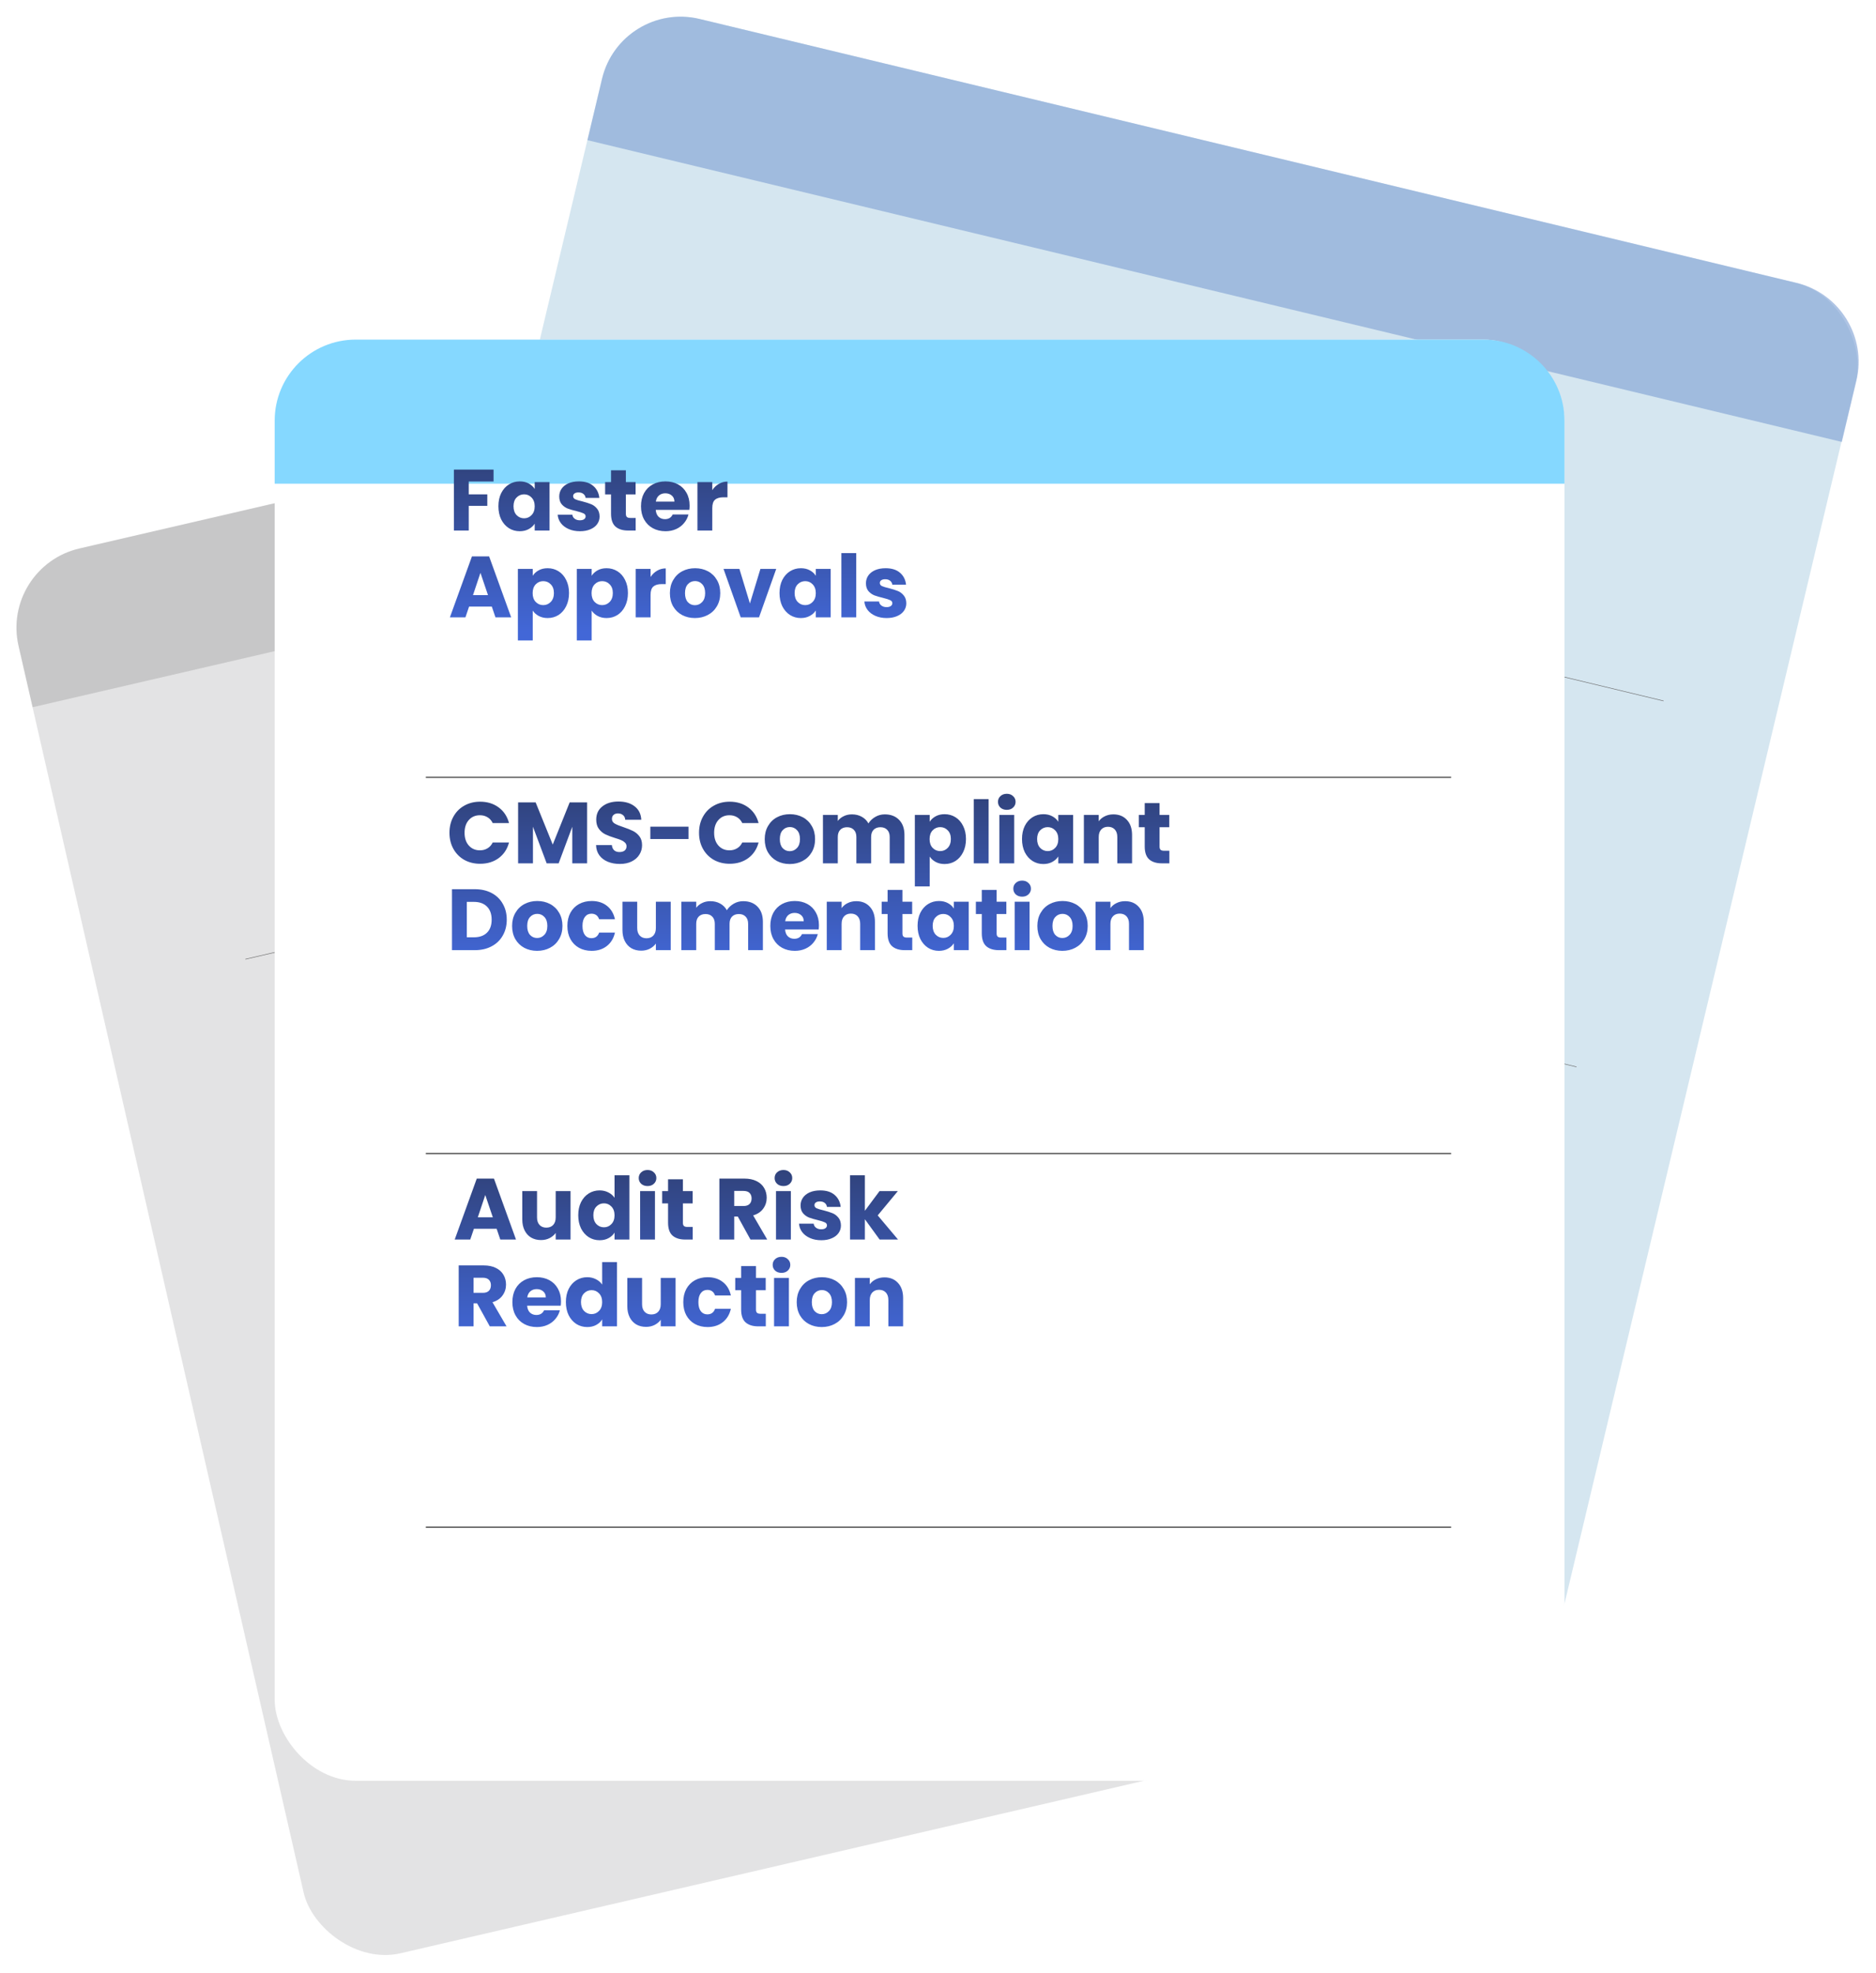
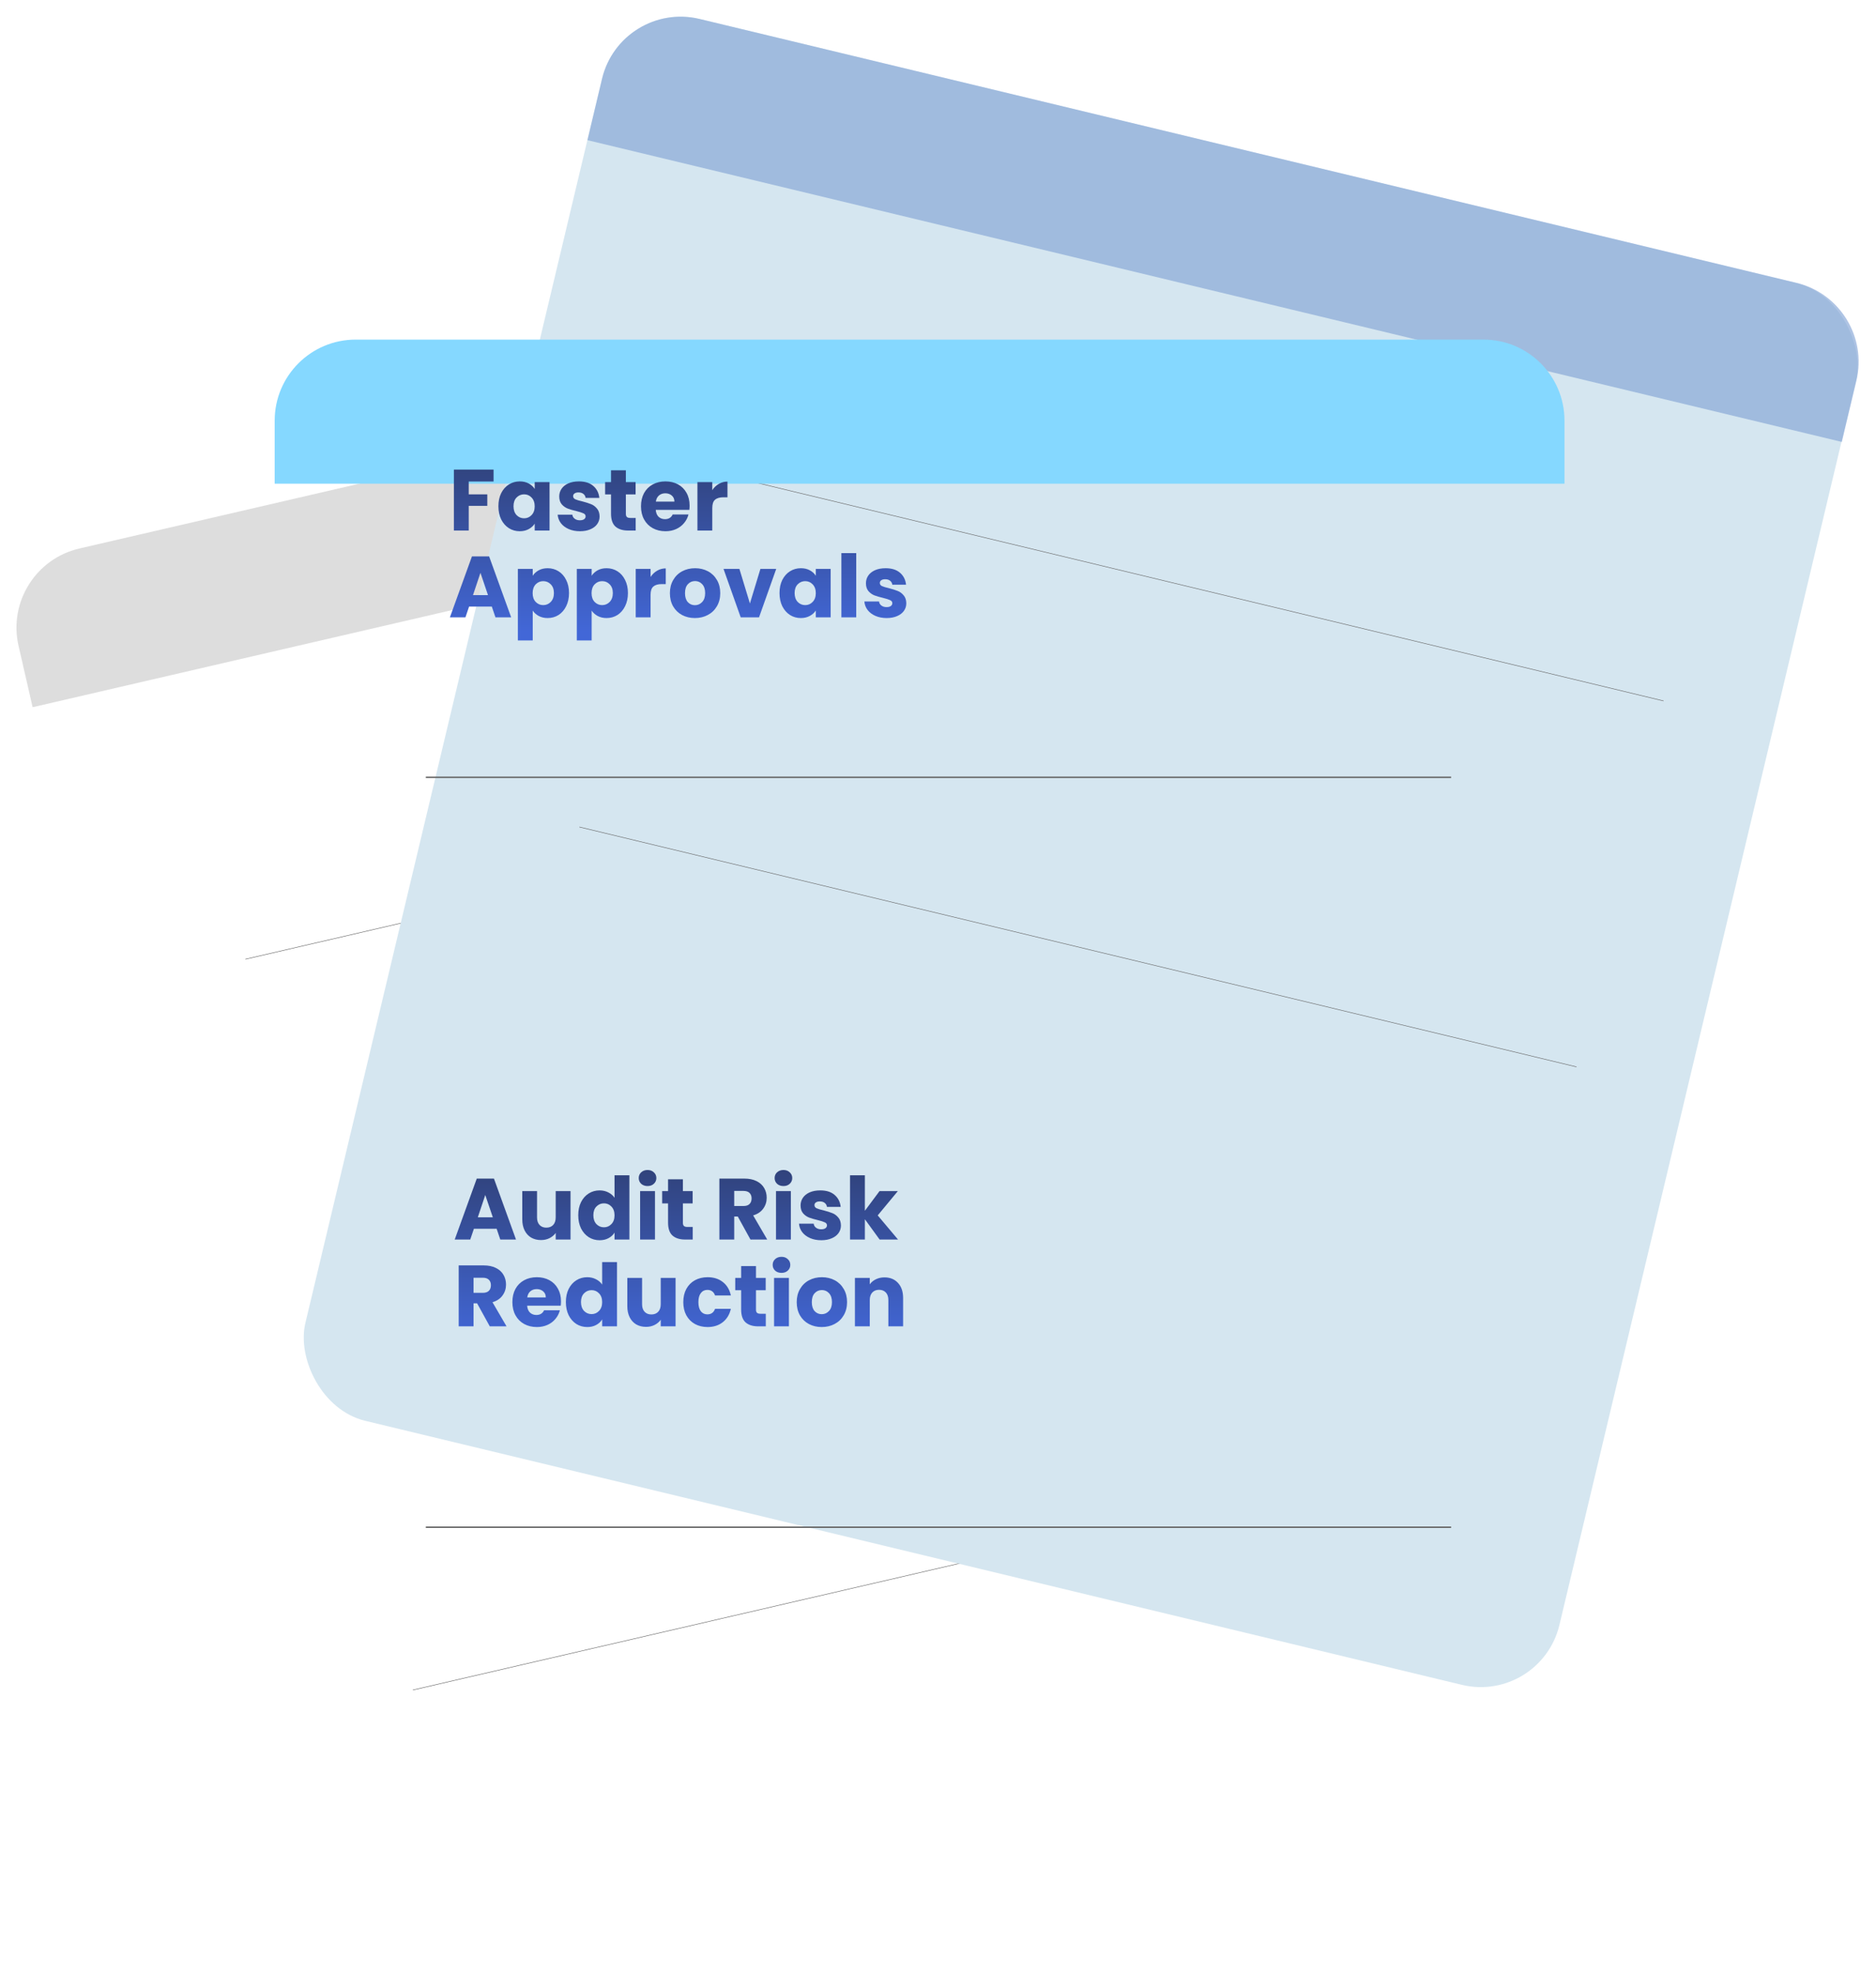
<svg xmlns="http://www.w3.org/2000/svg" width="389" height="409" viewBox="0 0 389 409" fill="none">
-   <rect width="267.517" height="298.729" rx="16.802" transform="matrix(0.974 -0.226 0.223 0.975 0.09 117.514)" fill="#E3E3E4" />
  <path d="M3.843 133.892C1.77 124.846 7.419 115.817 16.459 113.723L244.342 60.954C253.382 58.861 262.391 64.496 264.464 73.541L267.384 86.281L6.763 146.632L3.843 133.892Z" fill="#666666" fill-opacity="0.22" />
  <g filter="url(#filter0_df_4910_23980)">
    <path d="M50.883 198.873L258.056 150.899" stroke="#666666" stroke-width="0.105" />
  </g>
  <g filter="url(#filter1_df_4910_23980)">
    <path d="M68.316 274.9L275.49 226.927" stroke="#666666" stroke-width="0.105" />
  </g>
  <g filter="url(#filter2_df_4910_23980)">
    <path d="M85.613 350.396L292.787 302.423" stroke="#666666" stroke-width="0.105" />
  </g>
  <rect width="267.523" height="298.724" rx="16.802" transform="matrix(0.972 0.234 -0.232 0.973 128.727 0)" fill="#D5E6F0" />
  <path d="M124.835 16.346C126.984 7.318 136.041 1.759 145.063 3.93L372.493 58.637C381.516 60.807 387.088 69.885 384.939 78.913L381.912 91.627L121.808 29.06L124.835 16.346Z" fill="#81A2D4" fill-opacity="0.63" />
  <g filter="url(#filter3_df_4910_23980)">
    <path d="M138.191 95.59L344.953 145.326" stroke="#666666" stroke-width="0.105" />
  </g>
  <g filter="url(#filter4_df_4910_23980)">
    <path d="M120.133 171.465L326.895 221.201" stroke="#666666" stroke-width="0.105" />
  </g>
  <g filter="url(#filter5_df_4910_23980)">
-     <path d="M102.199 246.809L308.961 296.544" stroke="#666666" stroke-width="0.105" />
-   </g>
+     </g>
  <g filter="url(#filter6_d_4910_23980)">
-     <rect x="56.957" y="51.969" width="267.447" height="298.807" rx="16.802" fill="white" />
    <path d="M56.957 68.771C56.957 59.492 64.48 51.969 73.76 51.969H307.601C316.881 51.969 324.404 59.492 324.404 68.771V81.85H56.957V68.771Z" fill="#85D8FF" />
    <g filter="url(#filter7_df_4910_23980)">
      <path d="M88.297 142.719H300.896" stroke="#666666" stroke-width="0.3" />
    </g>
    <g filter="url(#filter8_df_4910_23980)">
-       <path d="M88.297 220.734H300.896" stroke="#666666" stroke-width="0.3" />
-     </g>
+       </g>
    <g filter="url(#filter9_df_4910_23980)">
      <path d="M88.297 298.209H300.896" stroke="#666666" stroke-width="0.3" />
    </g>
  </g>
-   <path d="M93.2 172.664C93.2 171.416 93.469 170.306 94.01 169.334C94.549 168.35 95.299 167.588 96.26 167.048C97.231 166.496 98.329 166.22 99.553 166.22C101.053 166.22 102.337 166.616 103.405 167.408C104.473 168.2 105.187 169.28 105.547 170.648H102.163C101.911 170.12 101.551 169.718 101.083 169.442C100.627 169.166 100.105 169.028 99.517 169.028C98.57 169.028 97.802 169.358 97.213 170.018C96.626 170.678 96.332 171.56 96.332 172.664C96.332 173.768 96.626 174.65 97.213 175.31C97.802 175.97 98.57 176.3 99.517 176.3C100.105 176.3 100.627 176.162 101.083 175.886C101.551 175.61 101.911 175.208 102.163 174.68H105.547C105.187 176.048 104.473 177.128 103.405 177.92C102.337 178.7 101.053 179.09 99.553 179.09C98.329 179.09 97.231 178.82 96.26 178.28C95.299 177.728 94.549 176.966 94.01 175.994C93.469 175.022 93.2 173.912 93.2 172.664ZM121.742 166.364V179H118.664V171.422L115.838 179H113.354L110.51 171.404V179H107.432V166.364H111.068L114.614 175.112L118.124 166.364H121.742ZM128.528 179.126C127.604 179.126 126.776 178.976 126.044 178.676C125.312 178.376 124.724 177.932 124.28 177.344C123.848 176.756 123.62 176.048 123.596 175.22H126.872C126.92 175.688 127.082 176.048 127.358 176.3C127.634 176.54 127.994 176.66 128.438 176.66C128.894 176.66 129.254 176.558 129.518 176.354C129.782 176.138 129.914 175.844 129.914 175.472C129.914 175.16 129.806 174.902 129.59 174.698C129.386 174.494 129.128 174.326 128.816 174.194C128.516 174.062 128.084 173.912 127.52 173.744C126.704 173.492 126.038 173.24 125.522 172.988C125.006 172.736 124.562 172.364 124.19 171.872C123.818 171.38 123.632 170.738 123.632 169.946C123.632 168.77 124.058 167.852 124.91 167.192C125.762 166.52 126.872 166.184 128.24 166.184C129.632 166.184 130.754 166.52 131.606 167.192C132.458 167.852 132.914 168.776 132.974 169.964H129.644C129.62 169.556 129.47 169.238 129.194 169.01C128.918 168.77 128.564 168.65 128.132 168.65C127.76 168.65 127.46 168.752 127.232 168.956C127.004 169.148 126.89 169.43 126.89 169.802C126.89 170.21 127.082 170.528 127.466 170.756C127.85 170.984 128.45 171.23 129.266 171.494C130.082 171.77 130.742 172.034 131.246 172.286C131.762 172.538 132.206 172.904 132.578 173.384C132.95 173.864 133.136 174.482 133.136 175.238C133.136 175.958 132.95 176.612 132.578 177.2C132.218 177.788 131.69 178.256 130.994 178.604C130.298 178.952 129.476 179.126 128.528 179.126ZM142.77 171.404V173.96H134.85V171.404H142.77ZM144.949 172.664C144.949 171.416 145.219 170.306 145.759 169.334C146.299 168.35 147.049 167.588 148.009 167.048C148.981 166.496 150.079 166.22 151.303 166.22C152.803 166.22 154.087 166.616 155.155 167.408C156.223 168.2 156.937 169.28 157.297 170.648H153.913C153.661 170.12 153.301 169.718 152.833 169.442C152.377 169.166 151.855 169.028 151.267 169.028C150.319 169.028 149.551 169.358 148.963 170.018C148.375 170.678 148.081 171.56 148.081 172.664C148.081 173.768 148.375 174.65 148.963 175.31C149.551 175.97 150.319 176.3 151.267 176.3C151.855 176.3 152.377 176.162 152.833 175.886C153.301 175.61 153.661 175.208 153.913 174.68H157.297C156.937 176.048 156.223 177.128 155.155 177.92C154.087 178.7 152.803 179.09 151.303 179.09C150.079 179.09 148.981 178.82 148.009 178.28C147.049 177.728 146.299 176.966 145.759 175.994C145.219 175.022 144.949 173.912 144.949 172.664ZM163.754 179.144C162.77 179.144 161.882 178.934 161.09 178.514C160.31 178.094 159.692 177.494 159.236 176.714C158.792 175.934 158.57 175.022 158.57 173.978C158.57 172.946 158.798 172.04 159.254 171.26C159.71 170.468 160.334 169.862 161.126 169.442C161.918 169.022 162.806 168.812 163.79 168.812C164.774 168.812 165.662 169.022 166.454 169.442C167.246 169.862 167.87 170.468 168.326 171.26C168.782 172.04 169.01 172.946 169.01 173.978C169.01 175.01 168.776 175.922 168.308 176.714C167.852 177.494 167.222 178.094 166.418 178.514C165.626 178.934 164.738 179.144 163.754 179.144ZM163.754 176.48C164.342 176.48 164.84 176.264 165.248 175.832C165.668 175.4 165.878 174.782 165.878 173.978C165.878 173.174 165.674 172.556 165.266 172.124C164.87 171.692 164.378 171.476 163.79 171.476C163.19 171.476 162.692 171.692 162.296 172.124C161.9 172.544 161.702 173.162 161.702 173.978C161.702 174.782 161.894 175.4 162.278 175.832C162.674 176.264 163.166 176.48 163.754 176.48ZM183.459 168.848C184.707 168.848 185.697 169.226 186.429 169.982C187.173 170.738 187.545 171.788 187.545 173.132V179H184.485V173.546C184.485 172.898 184.311 172.4 183.963 172.052C183.627 171.692 183.159 171.512 182.559 171.512C181.959 171.512 181.485 171.692 181.137 172.052C180.801 172.4 180.633 172.898 180.633 173.546V179H177.573V173.546C177.573 172.898 177.399 172.4 177.051 172.052C176.715 171.692 176.247 171.512 175.647 171.512C175.047 171.512 174.573 171.692 174.225 172.052C173.889 172.4 173.721 172.898 173.721 173.546V179H170.643V168.956H173.721V170.216C174.033 169.796 174.441 169.466 174.945 169.226C175.449 168.974 176.019 168.848 176.655 168.848C177.411 168.848 178.083 169.01 178.671 169.334C179.271 169.658 179.739 170.12 180.075 170.72C180.423 170.168 180.897 169.718 181.497 169.37C182.097 169.022 182.751 168.848 183.459 168.848ZM192.776 170.378C193.076 169.91 193.49 169.532 194.018 169.244C194.546 168.956 195.164 168.812 195.872 168.812C196.7 168.812 197.45 169.022 198.122 169.442C198.794 169.862 199.322 170.462 199.706 171.242C200.102 172.022 200.3 172.928 200.3 173.96C200.3 174.992 200.102 175.904 199.706 176.696C199.322 177.476 198.794 178.082 198.122 178.514C197.45 178.934 196.7 179.144 195.872 179.144C195.176 179.144 194.558 179 194.018 178.712C193.49 178.424 193.076 178.052 192.776 177.596V183.788H189.698V168.956H192.776V170.378ZM197.168 173.96C197.168 173.192 196.952 172.592 196.52 172.16C196.1 171.716 195.578 171.494 194.954 171.494C194.342 171.494 193.82 171.716 193.388 172.16C192.968 172.604 192.758 173.21 192.758 173.978C192.758 174.746 192.968 175.352 193.388 175.796C193.82 176.24 194.342 176.462 194.954 176.462C195.566 176.462 196.088 176.24 196.52 175.796C196.952 175.34 197.168 174.728 197.168 173.96ZM204.993 165.68V179H201.915V165.68H204.993ZM208.771 167.912C208.231 167.912 207.787 167.756 207.439 167.444C207.103 167.12 206.935 166.724 206.935 166.256C206.935 165.776 207.103 165.38 207.439 165.068C207.787 164.744 208.231 164.582 208.771 164.582C209.299 164.582 209.731 164.744 210.067 165.068C210.415 165.38 210.589 165.776 210.589 166.256C210.589 166.724 210.415 167.12 210.067 167.444C209.731 167.756 209.299 167.912 208.771 167.912ZM210.301 168.956V179H207.223V168.956H210.301ZM211.92 173.96C211.92 172.928 212.112 172.022 212.496 171.242C212.892 170.462 213.426 169.862 214.098 169.442C214.77 169.022 215.52 168.812 216.348 168.812C217.056 168.812 217.674 168.956 218.202 169.244C218.742 169.532 219.156 169.91 219.444 170.378V168.956H222.522V179H219.444V177.578C219.144 178.046 218.724 178.424 218.184 178.712C217.656 179 217.038 179.144 216.33 179.144C215.514 179.144 214.77 178.934 214.098 178.514C213.426 178.082 212.892 177.476 212.496 176.696C212.112 175.904 211.92 174.992 211.92 173.96ZM219.444 173.978C219.444 173.21 219.228 172.604 218.796 172.16C218.376 171.716 217.86 171.494 217.248 171.494C216.636 171.494 216.114 171.716 215.682 172.16C215.262 172.592 215.052 173.192 215.052 173.96C215.052 174.728 215.262 175.34 215.682 175.796C216.114 176.24 216.636 176.462 217.248 176.462C217.86 176.462 218.376 176.24 218.796 175.796C219.228 175.352 219.444 174.746 219.444 173.978ZM230.869 168.848C232.045 168.848 232.981 169.232 233.677 170C234.385 170.756 234.739 171.8 234.739 173.132V179H231.679V173.546C231.679 172.874 231.505 172.352 231.157 171.98C230.809 171.608 230.341 171.422 229.753 171.422C229.165 171.422 228.697 171.608 228.349 171.98C228.001 172.352 227.827 172.874 227.827 173.546V179H224.749V168.956H227.827V170.288C228.139 169.844 228.559 169.496 229.087 169.244C229.615 168.98 230.209 168.848 230.869 168.848ZM242.476 176.39V179H240.91C239.794 179 238.924 178.73 238.3 178.19C237.676 177.638 237.364 176.744 237.364 175.508V171.512H236.14V168.956H237.364V166.508H240.442V168.956H242.458V171.512H240.442V175.544C240.442 175.844 240.514 176.06 240.658 176.192C240.802 176.324 241.042 176.39 241.378 176.39H242.476ZM98.456 184.364C99.787 184.364 100.951 184.628 101.947 185.156C102.943 185.684 103.711 186.428 104.251 187.388C104.803 188.336 105.079 189.434 105.079 190.682C105.079 191.918 104.803 193.016 104.251 193.976C103.711 194.936 102.937 195.68 101.929 196.208C100.933 196.736 99.775 197 98.456 197H93.722V184.364H98.456ZM98.257 194.336C99.421 194.336 100.327 194.018 100.975 193.382C101.623 192.746 101.947 191.846 101.947 190.682C101.947 189.518 101.623 188.612 100.975 187.964C100.327 187.316 99.421 186.992 98.257 186.992H96.799V194.336H98.257ZM111.372 197.144C110.388 197.144 109.5 196.934 108.708 196.514C107.928 196.094 107.31 195.494 106.854 194.714C106.41 193.934 106.188 193.022 106.188 191.978C106.188 190.946 106.416 190.04 106.872 189.26C107.328 188.468 107.952 187.862 108.744 187.442C109.536 187.022 110.424 186.812 111.408 186.812C112.392 186.812 113.28 187.022 114.072 187.442C114.864 187.862 115.488 188.468 115.944 189.26C116.4 190.04 116.628 190.946 116.628 191.978C116.628 193.01 116.394 193.922 115.926 194.714C115.47 195.494 114.84 196.094 114.036 196.514C113.244 196.934 112.356 197.144 111.372 197.144ZM111.372 194.48C111.96 194.48 112.458 194.264 112.866 193.832C113.286 193.4 113.496 192.782 113.496 191.978C113.496 191.174 113.292 190.556 112.884 190.124C112.488 189.692 111.996 189.476 111.408 189.476C110.808 189.476 110.31 189.692 109.914 190.124C109.518 190.544 109.32 191.162 109.32 191.978C109.32 192.782 109.512 193.4 109.896 193.832C110.292 194.264 110.784 194.48 111.372 194.48ZM117.649 191.978C117.649 190.934 117.859 190.022 118.279 189.242C118.711 188.462 119.305 187.862 120.061 187.442C120.829 187.022 121.705 186.812 122.689 186.812C123.949 186.812 124.999 187.142 125.839 187.802C126.691 188.462 127.249 189.392 127.513 190.592H124.237C123.961 189.824 123.427 189.44 122.635 189.44C122.071 189.44 121.621 189.662 121.285 190.106C120.949 190.538 120.781 191.162 120.781 191.978C120.781 192.794 120.949 193.424 121.285 193.868C121.621 194.3 122.071 194.516 122.635 194.516C123.427 194.516 123.961 194.132 124.237 193.364H127.513C127.249 194.54 126.691 195.464 125.839 196.136C124.987 196.808 123.937 197.144 122.689 197.144C121.705 197.144 120.829 196.934 120.061 196.514C119.305 196.094 118.711 195.494 118.279 194.714C117.859 193.934 117.649 193.022 117.649 191.978ZM139.077 186.956V197H135.999V195.632C135.687 196.076 135.261 196.436 134.721 196.712C134.193 196.976 133.605 197.108 132.957 197.108C132.189 197.108 131.511 196.94 130.923 196.604C130.335 196.256 129.879 195.758 129.555 195.11C129.231 194.462 129.069 193.7 129.069 192.824V186.956H132.129V192.41C132.129 193.082 132.303 193.604 132.651 193.976C132.999 194.348 133.467 194.534 134.055 194.534C134.655 194.534 135.129 194.348 135.477 193.976C135.825 193.604 135.999 193.082 135.999 192.41V186.956H139.077ZM154.104 186.848C155.352 186.848 156.342 187.226 157.074 187.982C157.818 188.738 158.19 189.788 158.19 191.132V197H155.13V191.546C155.13 190.898 154.956 190.4 154.608 190.052C154.272 189.692 153.804 189.512 153.204 189.512C152.604 189.512 152.13 189.692 151.782 190.052C151.446 190.4 151.278 190.898 151.278 191.546V197H148.218V191.546C148.218 190.898 148.044 190.4 147.696 190.052C147.36 189.692 146.892 189.512 146.292 189.512C145.692 189.512 145.218 189.692 144.87 190.052C144.534 190.4 144.366 190.898 144.366 191.546V197H141.288V186.956H144.366V188.216C144.678 187.796 145.086 187.466 145.59 187.226C146.094 186.974 146.664 186.848 147.3 186.848C148.056 186.848 148.728 187.01 149.316 187.334C149.916 187.658 150.384 188.12 150.72 188.72C151.068 188.168 151.542 187.718 152.142 187.37C152.742 187.022 153.396 186.848 154.104 186.848ZM169.811 191.816C169.811 192.104 169.793 192.404 169.757 192.716H162.791C162.839 193.34 163.037 193.82 163.385 194.156C163.745 194.48 164.183 194.642 164.699 194.642C165.467 194.642 166.001 194.318 166.301 193.67H169.577C169.409 194.33 169.103 194.924 168.659 195.452C168.227 195.98 167.681 196.394 167.021 196.694C166.361 196.994 165.623 197.144 164.807 197.144C163.823 197.144 162.947 196.934 162.179 196.514C161.411 196.094 160.811 195.494 160.379 194.714C159.947 193.934 159.731 193.022 159.731 191.978C159.731 190.934 159.941 190.022 160.361 189.242C160.793 188.462 161.393 187.862 162.161 187.442C162.929 187.022 163.811 186.812 164.807 186.812C165.779 186.812 166.643 187.016 167.399 187.424C168.155 187.832 168.743 188.414 169.163 189.17C169.595 189.926 169.811 190.808 169.811 191.816ZM166.661 191.006C166.661 190.478 166.481 190.058 166.121 189.746C165.761 189.434 165.311 189.278 164.771 189.278C164.255 189.278 163.817 189.428 163.457 189.728C163.109 190.028 162.893 190.454 162.809 191.006H166.661ZM177.554 186.848C178.73 186.848 179.666 187.232 180.362 188C181.07 188.756 181.424 189.8 181.424 191.132V197H178.364V191.546C178.364 190.874 178.19 190.352 177.842 189.98C177.494 189.608 177.026 189.422 176.438 189.422C175.85 189.422 175.382 189.608 175.034 189.98C174.686 190.352 174.512 190.874 174.512 191.546V197H171.434V186.956H174.512V188.288C174.824 187.844 175.244 187.496 175.772 187.244C176.3 186.98 176.894 186.848 177.554 186.848ZM189.161 194.39V197H187.595C186.479 197 185.609 196.73 184.985 196.19C184.361 195.638 184.049 194.744 184.049 193.508V189.512H182.825V186.956H184.049V184.508H187.127V186.956H189.143V189.512H187.127V193.544C187.127 193.844 187.199 194.06 187.343 194.192C187.487 194.324 187.727 194.39 188.063 194.39H189.161ZM190.264 191.96C190.264 190.928 190.456 190.022 190.84 189.242C191.236 188.462 191.77 187.862 192.442 187.442C193.114 187.022 193.864 186.812 194.692 186.812C195.4 186.812 196.018 186.956 196.546 187.244C197.086 187.532 197.5 187.91 197.788 188.378V186.956H200.866V197H197.788V195.578C197.488 196.046 197.068 196.424 196.528 196.712C196 197 195.382 197.144 194.674 197.144C193.858 197.144 193.114 196.934 192.442 196.514C191.77 196.082 191.236 195.476 190.84 194.696C190.456 193.904 190.264 192.992 190.264 191.96ZM197.788 191.978C197.788 191.21 197.572 190.604 197.14 190.16C196.72 189.716 196.204 189.494 195.592 189.494C194.98 189.494 194.458 189.716 194.026 190.16C193.606 190.592 193.396 191.192 193.396 191.96C193.396 192.728 193.606 193.34 194.026 193.796C194.458 194.24 194.98 194.462 195.592 194.462C196.204 194.462 196.72 194.24 197.14 193.796C197.572 193.352 197.788 192.746 197.788 191.978ZM208.691 194.39V197H207.125C206.009 197 205.139 196.73 204.515 196.19C203.891 195.638 203.579 194.744 203.579 193.508V189.512H202.355V186.956H203.579V184.508H206.657V186.956H208.673V189.512H206.657V193.544C206.657 193.844 206.729 194.06 206.873 194.192C207.017 194.324 207.257 194.39 207.593 194.39H208.691ZM211.953 185.912C211.413 185.912 210.969 185.756 210.621 185.444C210.285 185.12 210.117 184.724 210.117 184.256C210.117 183.776 210.285 183.38 210.621 183.068C210.969 182.744 211.413 182.582 211.953 182.582C212.481 182.582 212.913 182.744 213.249 183.068C213.597 183.38 213.771 183.776 213.771 184.256C213.771 184.724 213.597 185.12 213.249 185.444C212.913 185.756 212.481 185.912 211.953 185.912ZM213.483 186.956V197H210.405V186.956H213.483ZM220.286 197.144C219.302 197.144 218.414 196.934 217.622 196.514C216.842 196.094 216.224 195.494 215.768 194.714C215.324 193.934 215.102 193.022 215.102 191.978C215.102 190.946 215.33 190.04 215.786 189.26C216.242 188.468 216.866 187.862 217.658 187.442C218.45 187.022 219.338 186.812 220.322 186.812C221.306 186.812 222.194 187.022 222.986 187.442C223.778 187.862 224.402 188.468 224.858 189.26C225.314 190.04 225.542 190.946 225.542 191.978C225.542 193.01 225.308 193.922 224.84 194.714C224.384 195.494 223.754 196.094 222.95 196.514C222.158 196.934 221.27 197.144 220.286 197.144ZM220.286 194.48C220.874 194.48 221.372 194.264 221.78 193.832C222.2 193.4 222.41 192.782 222.41 191.978C222.41 191.174 222.206 190.556 221.798 190.124C221.402 189.692 220.91 189.476 220.322 189.476C219.722 189.476 219.224 189.692 218.828 190.124C218.432 190.544 218.234 191.162 218.234 191.978C218.234 192.782 218.426 193.4 218.81 193.832C219.206 194.264 219.698 194.48 220.286 194.48ZM233.295 186.848C234.471 186.848 235.407 187.232 236.103 188C236.811 188.756 237.165 189.8 237.165 191.132V197H234.105V191.546C234.105 190.874 233.931 190.352 233.583 189.98C233.235 189.608 232.767 189.422 232.179 189.422C231.591 189.422 231.123 189.608 230.775 189.98C230.427 190.352 230.253 190.874 230.253 191.546V197H227.175V186.956H230.253V188.288C230.565 187.844 230.985 187.496 231.513 187.244C232.041 186.98 232.635 186.848 233.295 186.848Z" fill="url(#paint0_linear_4910_23980)" />
  <path d="M102.982 254.768H98.266L97.51 257H94.288L98.86 244.364H102.424L106.996 257H103.738L102.982 254.768ZM102.19 252.392L100.624 247.766L99.076 252.392H102.19ZM118.305 246.956V257H115.227V255.632C114.915 256.076 114.489 256.436 113.949 256.712C113.421 256.976 112.833 257.108 112.185 257.108C111.417 257.108 110.739 256.94 110.151 256.604C109.563 256.256 109.107 255.758 108.783 255.11C108.459 254.462 108.297 253.7 108.297 252.824V246.956H111.357V252.41C111.357 253.082 111.531 253.604 111.879 253.976C112.227 254.348 112.695 254.534 113.283 254.534C113.883 254.534 114.357 254.348 114.705 253.976C115.053 253.604 115.227 253.082 115.227 252.41V246.956H118.305ZM119.904 251.96C119.904 250.928 120.096 250.022 120.48 249.242C120.876 248.462 121.41 247.862 122.082 247.442C122.754 247.022 123.504 246.812 124.332 246.812C124.992 246.812 125.592 246.95 126.132 247.226C126.684 247.502 127.116 247.874 127.428 248.342V243.68H130.506V257H127.428V255.56C127.14 256.04 126.726 256.424 126.186 256.712C125.658 257 125.04 257.144 124.332 257.144C123.504 257.144 122.754 256.934 122.082 256.514C121.41 256.082 120.876 255.476 120.48 254.696C120.096 253.904 119.904 252.992 119.904 251.96ZM127.428 251.978C127.428 251.21 127.212 250.604 126.78 250.16C126.36 249.716 125.844 249.494 125.232 249.494C124.62 249.494 124.098 249.716 123.666 250.16C123.246 250.592 123.036 251.192 123.036 251.96C123.036 252.728 123.246 253.34 123.666 253.796C124.098 254.24 124.62 254.462 125.232 254.462C125.844 254.462 126.36 254.24 126.78 253.796C127.212 253.352 127.428 252.746 127.428 251.978ZM134.281 245.912C133.741 245.912 133.297 245.756 132.949 245.444C132.613 245.12 132.445 244.724 132.445 244.256C132.445 243.776 132.613 243.38 132.949 243.068C133.297 242.744 133.741 242.582 134.281 242.582C134.809 242.582 135.241 242.744 135.577 243.068C135.925 243.38 136.099 243.776 136.099 244.256C136.099 244.724 135.925 245.12 135.577 245.444C135.241 245.756 134.809 245.912 134.281 245.912ZM135.811 246.956V257H132.733V246.956H135.811ZM143.64 254.39V257H142.074C140.958 257 140.088 256.73 139.464 256.19C138.84 255.638 138.528 254.744 138.528 253.508V249.512H137.304V246.956H138.528V244.508H141.606V246.956H143.622V249.512H141.606V253.544C141.606 253.844 141.678 254.06 141.822 254.192C141.966 254.324 142.206 254.39 142.542 254.39H143.64ZM155.613 257L152.985 252.23H152.247V257H149.169V244.364H154.335C155.331 244.364 156.177 244.538 156.873 244.886C157.581 245.234 158.109 245.714 158.457 246.326C158.805 246.926 158.979 247.598 158.979 248.342C158.979 249.182 158.739 249.932 158.259 250.592C157.791 251.252 157.095 251.72 156.171 251.996L159.087 257H155.613ZM152.247 250.052H154.155C154.719 250.052 155.139 249.914 155.415 249.638C155.703 249.362 155.847 248.972 155.847 248.468C155.847 247.988 155.703 247.61 155.415 247.334C155.139 247.058 154.719 246.92 154.155 246.92H152.247V250.052ZM162.459 245.912C161.919 245.912 161.475 245.756 161.127 245.444C160.791 245.12 160.623 244.724 160.623 244.256C160.623 243.776 160.791 243.38 161.127 243.068C161.475 242.744 161.919 242.582 162.459 242.582C162.987 242.582 163.419 242.744 163.755 243.068C164.103 243.38 164.277 243.776 164.277 244.256C164.277 244.724 164.103 245.12 163.755 245.444C163.419 245.756 162.987 245.912 162.459 245.912ZM163.989 246.956V257H160.911V246.956H163.989ZM170.306 257.144C169.43 257.144 168.65 256.994 167.966 256.694C167.282 256.394 166.742 255.986 166.346 255.47C165.95 254.942 165.728 254.354 165.68 253.706H168.722C168.758 254.054 168.92 254.336 169.208 254.552C169.496 254.768 169.85 254.876 170.27 254.876C170.654 254.876 170.948 254.804 171.152 254.66C171.368 254.504 171.476 254.306 171.476 254.066C171.476 253.778 171.326 253.568 171.026 253.436C170.726 253.292 170.24 253.136 169.568 252.968C168.848 252.8 168.248 252.626 167.768 252.446C167.288 252.254 166.874 251.96 166.526 251.564C166.178 251.156 166.004 250.61 166.004 249.926C166.004 249.35 166.16 248.828 166.472 248.36C166.796 247.88 167.264 247.502 167.876 247.226C168.5 246.95 169.238 246.812 170.09 246.812C171.35 246.812 172.34 247.124 173.06 247.748C173.792 248.372 174.212 249.2 174.32 250.232H171.476C171.428 249.884 171.272 249.608 171.008 249.404C170.756 249.2 170.42 249.098 170 249.098C169.64 249.098 169.364 249.17 169.172 249.314C168.98 249.446 168.884 249.632 168.884 249.872C168.884 250.16 169.034 250.376 169.334 250.52C169.646 250.664 170.126 250.808 170.774 250.952C171.518 251.144 172.124 251.336 172.592 251.528C173.06 251.708 173.468 252.008 173.816 252.428C174.176 252.836 174.362 253.388 174.374 254.084C174.374 254.672 174.206 255.2 173.87 255.668C173.546 256.124 173.072 256.484 172.448 256.748C171.836 257.012 171.122 257.144 170.306 257.144ZM182.395 257L179.335 252.788V257H176.257V243.68H179.335V251.042L182.377 246.956H186.175L181.999 251.996L186.211 257H182.395ZM101.56 275L98.932 270.23H98.194V275H95.116V262.364H100.282C101.278 262.364 102.124 262.538 102.82 262.886C103.528 263.234 104.056 263.714 104.404 264.326C104.752 264.926 104.926 265.598 104.926 266.342C104.926 267.182 104.686 267.932 104.206 268.592C103.738 269.252 103.042 269.72 102.118 269.996L105.034 275H101.56ZM98.194 268.052H100.102C100.666 268.052 101.086 267.914 101.362 267.638C101.65 267.362 101.794 266.972 101.794 266.468C101.794 265.988 101.65 265.61 101.362 265.334C101.086 265.058 100.666 264.92 100.102 264.92H98.194V268.052ZM116.326 269.816C116.326 270.104 116.308 270.404 116.272 270.716H109.306C109.354 271.34 109.552 271.82 109.9 272.156C110.26 272.48 110.698 272.642 111.214 272.642C111.982 272.642 112.516 272.318 112.816 271.67H116.092C115.924 272.33 115.618 272.924 115.174 273.452C114.742 273.98 114.196 274.394 113.536 274.694C112.876 274.994 112.138 275.144 111.322 275.144C110.338 275.144 109.462 274.934 108.694 274.514C107.926 274.094 107.326 273.494 106.894 272.714C106.462 271.934 106.246 271.022 106.246 269.978C106.246 268.934 106.456 268.022 106.876 267.242C107.308 266.462 107.908 265.862 108.676 265.442C109.444 265.022 110.326 264.812 111.322 264.812C112.294 264.812 113.158 265.016 113.914 265.424C114.67 265.832 115.258 266.414 115.678 267.17C116.11 267.926 116.326 268.808 116.326 269.816ZM113.176 269.006C113.176 268.478 112.996 268.058 112.636 267.746C112.276 267.434 111.826 267.278 111.286 267.278C110.77 267.278 110.332 267.428 109.972 267.728C109.624 268.028 109.408 268.454 109.324 269.006H113.176ZM117.338 269.96C117.338 268.928 117.53 268.022 117.914 267.242C118.31 266.462 118.844 265.862 119.516 265.442C120.188 265.022 120.938 264.812 121.766 264.812C122.426 264.812 123.026 264.95 123.566 265.226C124.118 265.502 124.55 265.874 124.862 266.342V261.68H127.94V275H124.862V273.56C124.574 274.04 124.16 274.424 123.62 274.712C123.092 275 122.474 275.144 121.766 275.144C120.938 275.144 120.188 274.934 119.516 274.514C118.844 274.082 118.31 273.476 117.914 272.696C117.53 271.904 117.338 270.992 117.338 269.96ZM124.862 269.978C124.862 269.21 124.646 268.604 124.214 268.16C123.794 267.716 123.278 267.494 122.666 267.494C122.054 267.494 121.532 267.716 121.1 268.16C120.68 268.592 120.47 269.192 120.47 269.96C120.47 270.728 120.68 271.34 121.1 271.796C121.532 272.24 122.054 272.462 122.666 272.462C123.278 272.462 123.794 272.24 124.214 271.796C124.646 271.352 124.862 270.746 124.862 269.978ZM140.085 264.956V275H137.007V273.632C136.695 274.076 136.269 274.436 135.729 274.712C135.201 274.976 134.613 275.108 133.965 275.108C133.197 275.108 132.519 274.94 131.931 274.604C131.343 274.256 130.887 273.758 130.563 273.11C130.239 272.462 130.077 271.7 130.077 270.824V264.956H133.137V270.41C133.137 271.082 133.311 271.604 133.659 271.976C134.007 272.348 134.475 272.534 135.063 272.534C135.663 272.534 136.137 272.348 136.485 271.976C136.833 271.604 137.007 271.082 137.007 270.41V264.956H140.085ZM141.684 269.978C141.684 268.934 141.894 268.022 142.314 267.242C142.746 266.462 143.34 265.862 144.096 265.442C144.864 265.022 145.74 264.812 146.724 264.812C147.984 264.812 149.034 265.142 149.874 265.802C150.726 266.462 151.284 267.392 151.548 268.592H148.272C147.996 267.824 147.462 267.44 146.67 267.44C146.106 267.44 145.656 267.662 145.32 268.106C144.984 268.538 144.816 269.162 144.816 269.978C144.816 270.794 144.984 271.424 145.32 271.868C145.656 272.3 146.106 272.516 146.67 272.516C147.462 272.516 147.996 272.132 148.272 271.364H151.548C151.284 272.54 150.726 273.464 149.874 274.136C149.022 274.808 147.972 275.144 146.724 275.144C145.74 275.144 144.864 274.934 144.096 274.514C143.34 274.094 142.746 273.494 142.314 272.714C141.894 271.934 141.684 271.022 141.684 269.978ZM158.792 272.39V275H157.226C156.11 275 155.24 274.73 154.616 274.19C153.992 273.638 153.68 272.744 153.68 271.508V267.512H152.456V264.956H153.68V262.508H156.758V264.956H158.774V267.512H156.758V271.544C156.758 271.844 156.83 272.06 156.974 272.192C157.118 272.324 157.358 272.39 157.694 272.39H158.792ZM162.055 263.912C161.515 263.912 161.071 263.756 160.723 263.444C160.387 263.12 160.219 262.724 160.219 262.256C160.219 261.776 160.387 261.38 160.723 261.068C161.071 260.744 161.515 260.582 162.055 260.582C162.583 260.582 163.015 260.744 163.351 261.068C163.699 261.38 163.873 261.776 163.873 262.256C163.873 262.724 163.699 263.12 163.351 263.444C163.015 263.756 162.583 263.912 162.055 263.912ZM163.585 264.956V275H160.507V264.956H163.585ZM170.387 275.144C169.403 275.144 168.515 274.934 167.723 274.514C166.943 274.094 166.325 273.494 165.869 272.714C165.425 271.934 165.203 271.022 165.203 269.978C165.203 268.946 165.431 268.04 165.887 267.26C166.343 266.468 166.967 265.862 167.759 265.442C168.551 265.022 169.439 264.812 170.423 264.812C171.407 264.812 172.295 265.022 173.087 265.442C173.879 265.862 174.503 266.468 174.959 267.26C175.415 268.04 175.643 268.946 175.643 269.978C175.643 271.01 175.409 271.922 174.941 272.714C174.485 273.494 173.855 274.094 173.051 274.514C172.259 274.934 171.371 275.144 170.387 275.144ZM170.387 272.48C170.975 272.48 171.473 272.264 171.881 271.832C172.301 271.4 172.511 270.782 172.511 269.978C172.511 269.174 172.307 268.556 171.899 268.124C171.503 267.692 171.011 267.476 170.423 267.476C169.823 267.476 169.325 267.692 168.929 268.124C168.533 268.544 168.335 269.162 168.335 269.978C168.335 270.782 168.527 271.4 168.911 271.832C169.307 272.264 169.799 272.48 170.387 272.48ZM183.396 264.848C184.572 264.848 185.508 265.232 186.204 266C186.912 266.756 187.266 267.8 187.266 269.132V275H184.206V269.546C184.206 268.874 184.032 268.352 183.684 267.98C183.336 267.608 182.868 267.422 182.28 267.422C181.692 267.422 181.224 267.608 180.876 267.98C180.528 268.352 180.354 268.874 180.354 269.546V275H177.276V264.956H180.354V266.288C180.666 265.844 181.086 265.496 181.614 265.244C182.142 264.98 182.736 264.848 183.396 264.848Z" fill="url(#paint1_linear_4910_23980)" />
  <path d="M102.342 97.364V99.83H97.194V102.494H101.046V104.888H97.194V110H94.116V97.364H102.342ZM103.348 104.96C103.348 103.928 103.54 103.022 103.924 102.242C104.32 101.462 104.854 100.862 105.526 100.442C106.198 100.022 106.948 99.812 107.776 99.812C108.484 99.812 109.102 99.956 109.63 100.244C110.17 100.532 110.584 100.91 110.872 101.378V99.956H113.95V110H110.872V108.578C110.572 109.046 110.152 109.424 109.612 109.712C109.084 110 108.466 110.144 107.758 110.144C106.942 110.144 106.198 109.934 105.526 109.514C104.854 109.082 104.32 108.476 103.924 107.696C103.54 106.904 103.348 105.992 103.348 104.96ZM110.872 104.978C110.872 104.21 110.656 103.604 110.224 103.16C109.804 102.716 109.288 102.494 108.676 102.494C108.064 102.494 107.542 102.716 107.11 103.16C106.69 103.592 106.48 104.192 106.48 104.96C106.48 105.728 106.69 106.34 107.11 106.796C107.542 107.24 108.064 107.462 108.676 107.462C109.288 107.462 109.804 107.24 110.224 106.796C110.656 106.352 110.872 105.746 110.872 104.978ZM120.263 110.144C119.387 110.144 118.607 109.994 117.923 109.694C117.239 109.394 116.699 108.986 116.303 108.47C115.907 107.942 115.685 107.354 115.637 106.706H118.679C118.715 107.054 118.877 107.336 119.165 107.552C119.453 107.768 119.807 107.876 120.227 107.876C120.611 107.876 120.905 107.804 121.109 107.66C121.325 107.504 121.433 107.306 121.433 107.066C121.433 106.778 121.283 106.568 120.983 106.436C120.683 106.292 120.197 106.136 119.525 105.968C118.805 105.8 118.205 105.626 117.725 105.446C117.245 105.254 116.831 104.96 116.483 104.564C116.135 104.156 115.961 103.61 115.961 102.926C115.961 102.35 116.117 101.828 116.429 101.36C116.753 100.88 117.221 100.502 117.833 100.226C118.457 99.95 119.195 99.812 120.047 99.812C121.307 99.812 122.297 100.124 123.017 100.748C123.749 101.372 124.169 102.2 124.277 103.232H121.433C121.385 102.884 121.229 102.608 120.965 102.404C120.713 102.2 120.377 102.098 119.957 102.098C119.597 102.098 119.321 102.17 119.129 102.314C118.937 102.446 118.841 102.632 118.841 102.872C118.841 103.16 118.991 103.376 119.291 103.52C119.603 103.664 120.083 103.808 120.731 103.952C121.475 104.144 122.081 104.336 122.549 104.528C123.017 104.708 123.425 105.008 123.773 105.428C124.133 105.836 124.319 106.388 124.331 107.084C124.331 107.672 124.163 108.2 123.827 108.668C123.503 109.124 123.029 109.484 122.405 109.748C121.793 110.012 121.079 110.144 120.263 110.144ZM131.812 107.39V110H130.246C129.13 110 128.26 109.73 127.636 109.19C127.012 108.638 126.7 107.744 126.7 106.508V102.512H125.476V99.956H126.7V97.508H129.778V99.956H131.794V102.512H129.778V106.544C129.778 106.844 129.85 107.06 129.994 107.192C130.138 107.324 130.378 107.39 130.714 107.39H131.812ZM142.994 104.816C142.994 105.104 142.976 105.404 142.94 105.716H135.974C136.022 106.34 136.22 106.82 136.568 107.156C136.928 107.48 137.366 107.642 137.882 107.642C138.65 107.642 139.184 107.318 139.484 106.67H142.76C142.592 107.33 142.286 107.924 141.842 108.452C141.41 108.98 140.864 109.394 140.204 109.694C139.544 109.994 138.806 110.144 137.99 110.144C137.006 110.144 136.13 109.934 135.362 109.514C134.594 109.094 133.994 108.494 133.562 107.714C133.13 106.934 132.914 106.022 132.914 104.978C132.914 103.934 133.124 103.022 133.544 102.242C133.976 101.462 134.576 100.862 135.344 100.442C136.112 100.022 136.994 99.812 137.99 99.812C138.962 99.812 139.826 100.016 140.582 100.424C141.338 100.832 141.926 101.414 142.346 102.17C142.778 102.926 142.994 103.808 142.994 104.816ZM139.844 104.006C139.844 103.478 139.664 103.058 139.304 102.746C138.944 102.434 138.494 102.278 137.954 102.278C137.438 102.278 137 102.428 136.64 102.728C136.292 103.028 136.076 103.454 135.992 104.006H139.844ZM147.696 101.63C148.056 101.078 148.506 100.646 149.046 100.334C149.586 100.01 150.186 99.848 150.846 99.848V103.106H150C149.232 103.106 148.656 103.274 148.272 103.61C147.888 103.934 147.696 104.51 147.696 105.338V110H144.618V99.956H147.696V101.63ZM101.982 125.768H97.266L96.51 128H93.288L97.86 115.364H101.424L105.996 128H102.738L101.982 125.768ZM101.19 123.392L99.624 118.766L98.076 123.392H101.19ZM110.465 119.378C110.765 118.91 111.179 118.532 111.707 118.244C112.235 117.956 112.853 117.812 113.561 117.812C114.389 117.812 115.139 118.022 115.811 118.442C116.483 118.862 117.011 119.462 117.395 120.242C117.791 121.022 117.989 121.928 117.989 122.96C117.989 123.992 117.791 124.904 117.395 125.696C117.011 126.476 116.483 127.082 115.811 127.514C115.139 127.934 114.389 128.144 113.561 128.144C112.865 128.144 112.247 128 111.707 127.712C111.179 127.424 110.765 127.052 110.465 126.596V132.788H107.387V117.956H110.465V119.378ZM114.857 122.96C114.857 122.192 114.641 121.592 114.209 121.16C113.789 120.716 113.267 120.494 112.643 120.494C112.031 120.494 111.509 120.716 111.077 121.16C110.657 121.604 110.447 122.21 110.447 122.978C110.447 123.746 110.657 124.352 111.077 124.796C111.509 125.24 112.031 125.462 112.643 125.462C113.255 125.462 113.777 125.24 114.209 124.796C114.641 124.34 114.857 123.728 114.857 122.96ZM122.682 119.378C122.982 118.91 123.396 118.532 123.924 118.244C124.452 117.956 125.07 117.812 125.778 117.812C126.606 117.812 127.356 118.022 128.028 118.442C128.7 118.862 129.228 119.462 129.612 120.242C130.008 121.022 130.206 121.928 130.206 122.96C130.206 123.992 130.008 124.904 129.612 125.696C129.228 126.476 128.7 127.082 128.028 127.514C127.356 127.934 126.606 128.144 125.778 128.144C125.082 128.144 124.464 128 123.924 127.712C123.396 127.424 122.982 127.052 122.682 126.596V132.788H119.604V117.956H122.682V119.378ZM127.074 122.96C127.074 122.192 126.858 121.592 126.426 121.16C126.006 120.716 125.484 120.494 124.86 120.494C124.248 120.494 123.726 120.716 123.294 121.16C122.874 121.604 122.664 122.21 122.664 122.978C122.664 123.746 122.874 124.352 123.294 124.796C123.726 125.24 124.248 125.462 124.86 125.462C125.472 125.462 125.994 125.24 126.426 124.796C126.858 124.34 127.074 123.728 127.074 122.96ZM134.899 119.63C135.259 119.078 135.709 118.646 136.249 118.334C136.789 118.01 137.389 117.848 138.049 117.848V121.106H137.203C136.435 121.106 135.859 121.274 135.475 121.61C135.091 121.934 134.899 122.51 134.899 123.338V128H131.821V117.956H134.899V119.63ZM144.092 128.144C143.108 128.144 142.22 127.934 141.428 127.514C140.648 127.094 140.03 126.494 139.574 125.714C139.13 124.934 138.908 124.022 138.908 122.978C138.908 121.946 139.136 121.04 139.592 120.26C140.048 119.468 140.672 118.862 141.464 118.442C142.256 118.022 143.144 117.812 144.128 117.812C145.112 117.812 146 118.022 146.792 118.442C147.584 118.862 148.208 119.468 148.664 120.26C149.12 121.04 149.348 121.946 149.348 122.978C149.348 124.01 149.114 124.922 148.646 125.714C148.19 126.494 147.56 127.094 146.756 127.514C145.964 127.934 145.076 128.144 144.092 128.144ZM144.092 125.48C144.68 125.48 145.178 125.264 145.586 124.832C146.006 124.4 146.216 123.782 146.216 122.978C146.216 122.174 146.012 121.556 145.604 121.124C145.208 120.692 144.716 120.476 144.128 120.476C143.528 120.476 143.03 120.692 142.634 121.124C142.238 121.544 142.04 122.162 142.04 122.978C142.04 123.782 142.232 124.4 142.616 124.832C143.012 125.264 143.504 125.48 144.092 125.48ZM155.499 125.12L157.677 117.956H160.953L157.389 128H153.591L150.027 117.956H153.321L155.499 125.12ZM161.637 122.96C161.637 121.928 161.829 121.022 162.213 120.242C162.609 119.462 163.143 118.862 163.815 118.442C164.487 118.022 165.237 117.812 166.065 117.812C166.773 117.812 167.391 117.956 167.919 118.244C168.459 118.532 168.873 118.91 169.161 119.378V117.956H172.239V128H169.161V126.578C168.861 127.046 168.441 127.424 167.901 127.712C167.373 128 166.755 128.144 166.047 128.144C165.231 128.144 164.487 127.934 163.815 127.514C163.143 127.082 162.609 126.476 162.213 125.696C161.829 124.904 161.637 123.992 161.637 122.96ZM169.161 122.978C169.161 122.21 168.945 121.604 168.513 121.16C168.093 120.716 167.577 120.494 166.965 120.494C166.353 120.494 165.831 120.716 165.399 121.16C164.979 121.592 164.769 122.192 164.769 122.96C164.769 123.728 164.979 124.34 165.399 124.796C165.831 125.24 166.353 125.462 166.965 125.462C167.577 125.462 168.093 125.24 168.513 124.796C168.945 124.352 169.161 123.746 169.161 122.978ZM177.544 114.68V128H174.466V114.68H177.544ZM183.86 128.144C182.984 128.144 182.204 127.994 181.52 127.694C180.836 127.394 180.296 126.986 179.9 126.47C179.504 125.942 179.282 125.354 179.234 124.706H182.276C182.312 125.054 182.474 125.336 182.762 125.552C183.05 125.768 183.404 125.876 183.824 125.876C184.208 125.876 184.502 125.804 184.706 125.66C184.922 125.504 185.03 125.306 185.03 125.066C185.03 124.778 184.88 124.568 184.58 124.436C184.28 124.292 183.794 124.136 183.122 123.968C182.402 123.8 181.802 123.626 181.322 123.446C180.842 123.254 180.428 122.96 180.08 122.564C179.732 122.156 179.558 121.61 179.558 120.926C179.558 120.35 179.714 119.828 180.026 119.36C180.35 118.88 180.818 118.502 181.43 118.226C182.054 117.95 182.792 117.812 183.644 117.812C184.904 117.812 185.894 118.124 186.614 118.748C187.346 119.372 187.766 120.2 187.874 121.232H185.03C184.982 120.884 184.826 120.608 184.562 120.404C184.31 120.2 183.974 120.098 183.554 120.098C183.194 120.098 182.918 120.17 182.726 120.314C182.534 120.446 182.438 120.632 182.438 120.872C182.438 121.16 182.588 121.376 182.888 121.52C183.2 121.664 183.68 121.808 184.328 121.952C185.072 122.144 185.678 122.336 186.146 122.528C186.614 122.708 187.022 123.008 187.37 123.428C187.73 123.836 187.916 124.388 187.928 125.084C187.928 125.672 187.76 126.2 187.424 126.668C187.1 127.124 186.626 127.484 186.002 127.748C185.39 128.012 184.676 128.144 183.86 128.144Z" fill="url(#paint2_linear_4910_23980)" />
  <defs>
    <filter id="filter0_df_4910_23980" x="46.67" y="146.647" width="215.597" height="56.477" filterUnits="userSpaceOnUse" color-interpolation-filters="sRGB">
      <feFlood flood-opacity="0" result="BackgroundImageFix" />
      <feColorMatrix in="SourceAlpha" type="matrix" values="0 0 0 0 0 0 0 0 0 0 0 0 0 0 0 0 0 0 127 0" result="hardAlpha" />
      <feOffset />
      <feGaussianBlur stdDeviation="2.1" />
      <feComposite in2="hardAlpha" operator="out" />
      <feColorMatrix type="matrix" values="0 0 0 0 0 0 0 0 0 0 0 0 0 0 0 0 0 0 0.5 0" />
      <feBlend mode="normal" in2="BackgroundImageFix" result="effect1_dropShadow_4910_23980" />
      <feBlend mode="normal" in="SourceGraphic" in2="effect1_dropShadow_4910_23980" result="shape" />
      <feGaussianBlur stdDeviation="0.42" result="effect2_foregroundBlur_4910_23980" />
    </filter>
    <filter id="filter1_df_4910_23980" x="64.104" y="222.674" width="215.597" height="56.477" filterUnits="userSpaceOnUse" color-interpolation-filters="sRGB">
      <feFlood flood-opacity="0" result="BackgroundImageFix" />
      <feColorMatrix in="SourceAlpha" type="matrix" values="0 0 0 0 0 0 0 0 0 0 0 0 0 0 0 0 0 0 127 0" result="hardAlpha" />
      <feOffset />
      <feGaussianBlur stdDeviation="2.1" />
      <feComposite in2="hardAlpha" operator="out" />
      <feColorMatrix type="matrix" values="0 0 0 0 0 0 0 0 0 0 0 0 0 0 0 0 0 0 0.5 0" />
      <feBlend mode="normal" in2="BackgroundImageFix" result="effect1_dropShadow_4910_23980" />
      <feBlend mode="normal" in="SourceGraphic" in2="effect1_dropShadow_4910_23980" result="shape" />
      <feGaussianBlur stdDeviation="0.42" result="effect2_foregroundBlur_4910_23980" />
    </filter>
    <filter id="filter2_df_4910_23980" x="81.401" y="298.17" width="215.597" height="56.477" filterUnits="userSpaceOnUse" color-interpolation-filters="sRGB">
      <feFlood flood-opacity="0" result="BackgroundImageFix" />
      <feColorMatrix in="SourceAlpha" type="matrix" values="0 0 0 0 0 0 0 0 0 0 0 0 0 0 0 0 0 0 127 0" result="hardAlpha" />
      <feOffset />
      <feGaussianBlur stdDeviation="2.1" />
      <feComposite in2="hardAlpha" operator="out" />
      <feColorMatrix type="matrix" values="0 0 0 0 0 0 0 0 0 0 0 0 0 0 0 0 0 0 0.5 0" />
      <feBlend mode="normal" in2="BackgroundImageFix" result="effect1_dropShadow_4910_23980" />
      <feBlend mode="normal" in="SourceGraphic" in2="effect1_dropShadow_4910_23980" result="shape" />
      <feGaussianBlur stdDeviation="0.42" result="effect2_foregroundBlur_4910_23980" />
    </filter>
    <filter id="filter3_df_4910_23980" x="133.979" y="91.338" width="215.186" height="58.239" filterUnits="userSpaceOnUse" color-interpolation-filters="sRGB">
      <feFlood flood-opacity="0" result="BackgroundImageFix" />
      <feColorMatrix in="SourceAlpha" type="matrix" values="0 0 0 0 0 0 0 0 0 0 0 0 0 0 0 0 0 0 127 0" result="hardAlpha" />
      <feOffset />
      <feGaussianBlur stdDeviation="2.1" />
      <feComposite in2="hardAlpha" operator="out" />
      <feColorMatrix type="matrix" values="0 0 0 0 0 0 0 0 0 0 0 0 0 0 0 0 0 0 0.5 0" />
      <feBlend mode="normal" in2="BackgroundImageFix" result="effect1_dropShadow_4910_23980" />
      <feBlend mode="normal" in="SourceGraphic" in2="effect1_dropShadow_4910_23980" result="shape" />
      <feGaussianBlur stdDeviation="0.42" result="effect2_foregroundBlur_4910_23980" />
    </filter>
    <filter id="filter4_df_4910_23980" x="115.92" y="167.213" width="215.186" height="58.239" filterUnits="userSpaceOnUse" color-interpolation-filters="sRGB">
      <feFlood flood-opacity="0" result="BackgroundImageFix" />
      <feColorMatrix in="SourceAlpha" type="matrix" values="0 0 0 0 0 0 0 0 0 0 0 0 0 0 0 0 0 0 127 0" result="hardAlpha" />
      <feOffset />
      <feGaussianBlur stdDeviation="2.1" />
      <feComposite in2="hardAlpha" operator="out" />
      <feColorMatrix type="matrix" values="0 0 0 0 0 0 0 0 0 0 0 0 0 0 0 0 0 0 0.5 0" />
      <feBlend mode="normal" in2="BackgroundImageFix" result="effect1_dropShadow_4910_23980" />
      <feBlend mode="normal" in="SourceGraphic" in2="effect1_dropShadow_4910_23980" result="shape" />
      <feGaussianBlur stdDeviation="0.42" result="effect2_foregroundBlur_4910_23980" />
    </filter>
    <filter id="filter5_df_4910_23980" x="97.987" y="242.557" width="215.186" height="58.239" filterUnits="userSpaceOnUse" color-interpolation-filters="sRGB">
      <feFlood flood-opacity="0" result="BackgroundImageFix" />
      <feColorMatrix in="SourceAlpha" type="matrix" values="0 0 0 0 0 0 0 0 0 0 0 0 0 0 0 0 0 0 127 0" result="hardAlpha" />
      <feOffset />
      <feGaussianBlur stdDeviation="2.1" />
      <feComposite in2="hardAlpha" operator="out" />
      <feColorMatrix type="matrix" values="0 0 0 0 0 0 0 0 0 0 0 0 0 0 0 0 0 0 0.5 0" />
      <feBlend mode="normal" in2="BackgroundImageFix" result="effect1_dropShadow_4910_23980" />
      <feBlend mode="normal" in="SourceGraphic" in2="effect1_dropShadow_4910_23980" result="shape" />
      <feGaussianBlur stdDeviation="0.42" result="effect2_foregroundBlur_4910_23980" />
    </filter>
    <filter id="filter6_d_4910_23980" x="28.834" y="42.287" width="323.691" height="355.052" filterUnits="userSpaceOnUse" color-interpolation-filters="sRGB">
      <feFlood flood-opacity="0" result="BackgroundImageFix" />
      <feColorMatrix in="SourceAlpha" type="matrix" values="0 0 0 0 0 0 0 0 0 0 0 0 0 0 0 0 0 0 127 0" result="hardAlpha" />
      <feMorphology radius="13.831" operator="erode" in="SourceAlpha" result="effect1_dropShadow_4910_23980" />
      <feOffset dy="18.441" />
      <feGaussianBlur stdDeviation="20.977" />
      <feComposite in2="hardAlpha" operator="out" />
      <feColorMatrix type="matrix" values="0 0 0 0 0.251 0 0 0 0 0.388 0 0 0 0 0.8 0 0 0 1 0" />
      <feBlend mode="normal" in2="BackgroundImageFix" result="effect1_dropShadow_4910_23980" />
      <feBlend mode="normal" in="SourceGraphic" in2="effect1_dropShadow_4910_23980" result="shape" />
    </filter>
    <filter id="filter7_df_4910_23980" x="84.096" y="138.368" width="220.999" height="8.702" filterUnits="userSpaceOnUse" color-interpolation-filters="sRGB">
      <feFlood flood-opacity="0" result="BackgroundImageFix" />
      <feColorMatrix in="SourceAlpha" type="matrix" values="0 0 0 0 0 0 0 0 0 0 0 0 0 0 0 0 0 0 127 0" result="hardAlpha" />
      <feOffset />
      <feGaussianBlur stdDeviation="2.1" />
      <feComposite in2="hardAlpha" operator="out" />
      <feColorMatrix type="matrix" values="0 0 0 0 0 0 0 0 0 0 0 0 0 0 0 0 0 0 0.5 0" />
      <feBlend mode="normal" in2="BackgroundImageFix" result="effect1_dropShadow_4910_23980" />
      <feBlend mode="normal" in="SourceGraphic" in2="effect1_dropShadow_4910_23980" result="shape" />
      <feGaussianBlur stdDeviation="0.42" result="effect2_foregroundBlur_4910_23980" />
    </filter>
    <filter id="filter8_df_4910_23980" x="84.096" y="216.383" width="220.999" height="8.702" filterUnits="userSpaceOnUse" color-interpolation-filters="sRGB">
      <feFlood flood-opacity="0" result="BackgroundImageFix" />
      <feColorMatrix in="SourceAlpha" type="matrix" values="0 0 0 0 0 0 0 0 0 0 0 0 0 0 0 0 0 0 127 0" result="hardAlpha" />
      <feOffset />
      <feGaussianBlur stdDeviation="2.1" />
      <feComposite in2="hardAlpha" operator="out" />
      <feColorMatrix type="matrix" values="0 0 0 0 0 0 0 0 0 0 0 0 0 0 0 0 0 0 0.5 0" />
      <feBlend mode="normal" in2="BackgroundImageFix" result="effect1_dropShadow_4910_23980" />
      <feBlend mode="normal" in="SourceGraphic" in2="effect1_dropShadow_4910_23980" result="shape" />
      <feGaussianBlur stdDeviation="0.42" result="effect2_foregroundBlur_4910_23980" />
    </filter>
    <filter id="filter9_df_4910_23980" x="84.096" y="293.858" width="220.999" height="8.702" filterUnits="userSpaceOnUse" color-interpolation-filters="sRGB">
      <feFlood flood-opacity="0" result="BackgroundImageFix" />
      <feColorMatrix in="SourceAlpha" type="matrix" values="0 0 0 0 0 0 0 0 0 0 0 0 0 0 0 0 0 0 127 0" result="hardAlpha" />
      <feOffset />
      <feGaussianBlur stdDeviation="2.1" />
      <feComposite in2="hardAlpha" operator="out" />
      <feColorMatrix type="matrix" values="0 0 0 0 0 0 0 0 0 0 0 0 0 0 0 0 0 0 0.5 0" />
      <feBlend mode="normal" in2="BackgroundImageFix" result="effect1_dropShadow_4910_23980" />
      <feBlend mode="normal" in="SourceGraphic" in2="effect1_dropShadow_4910_23980" result="shape" />
      <feGaussianBlur stdDeviation="0.42" result="effect2_foregroundBlur_4910_23980" />
    </filter>
    <linearGradient id="paint0_linear_4910_23980" x1="169.704" y1="164" x2="169.704" y2="200" gradientUnits="userSpaceOnUse">
      <stop stop-color="#30427A" />
      <stop offset="1" stop-color="#4267D7" />
    </linearGradient>
    <linearGradient id="paint1_linear_4910_23980" x1="193.5" y1="242" x2="193.5" y2="278" gradientUnits="userSpaceOnUse">
      <stop stop-color="#30427A" />
      <stop offset="1" stop-color="#4267D7" />
    </linearGradient>
    <linearGradient id="paint2_linear_4910_23980" x1="175.5" y1="95" x2="175.5" y2="131" gradientUnits="userSpaceOnUse">
      <stop stop-color="#30427A" />
      <stop offset="1" stop-color="#4267D7" />
    </linearGradient>
  </defs>
</svg>